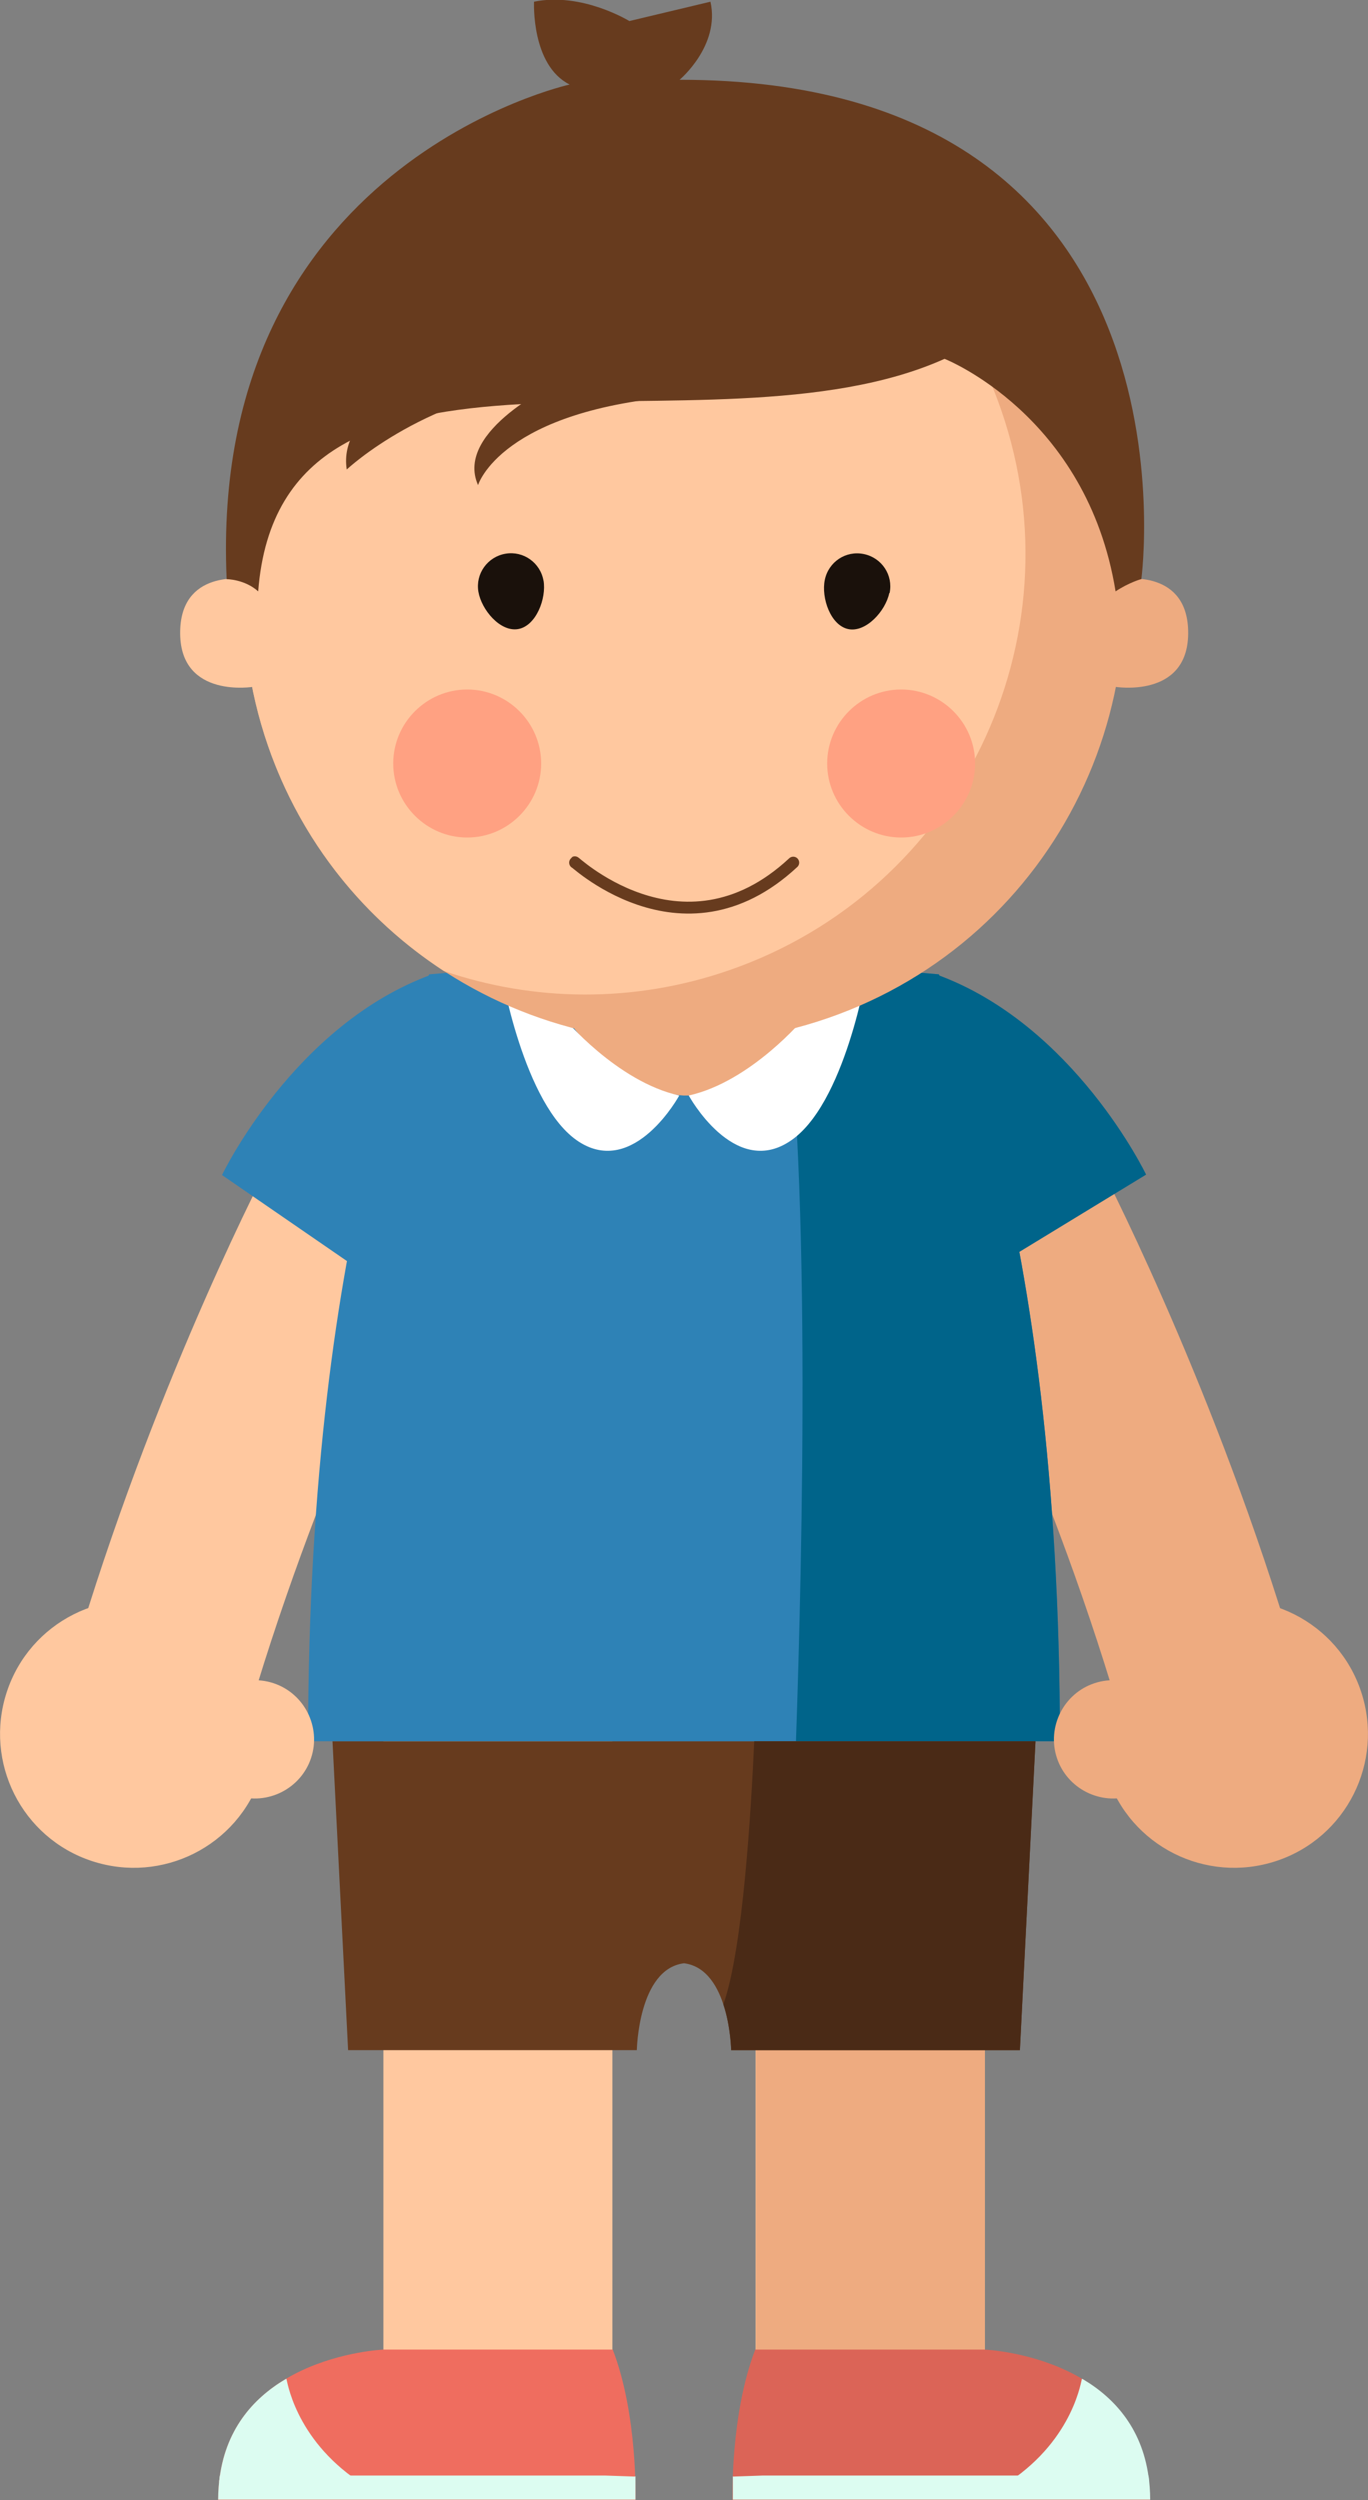
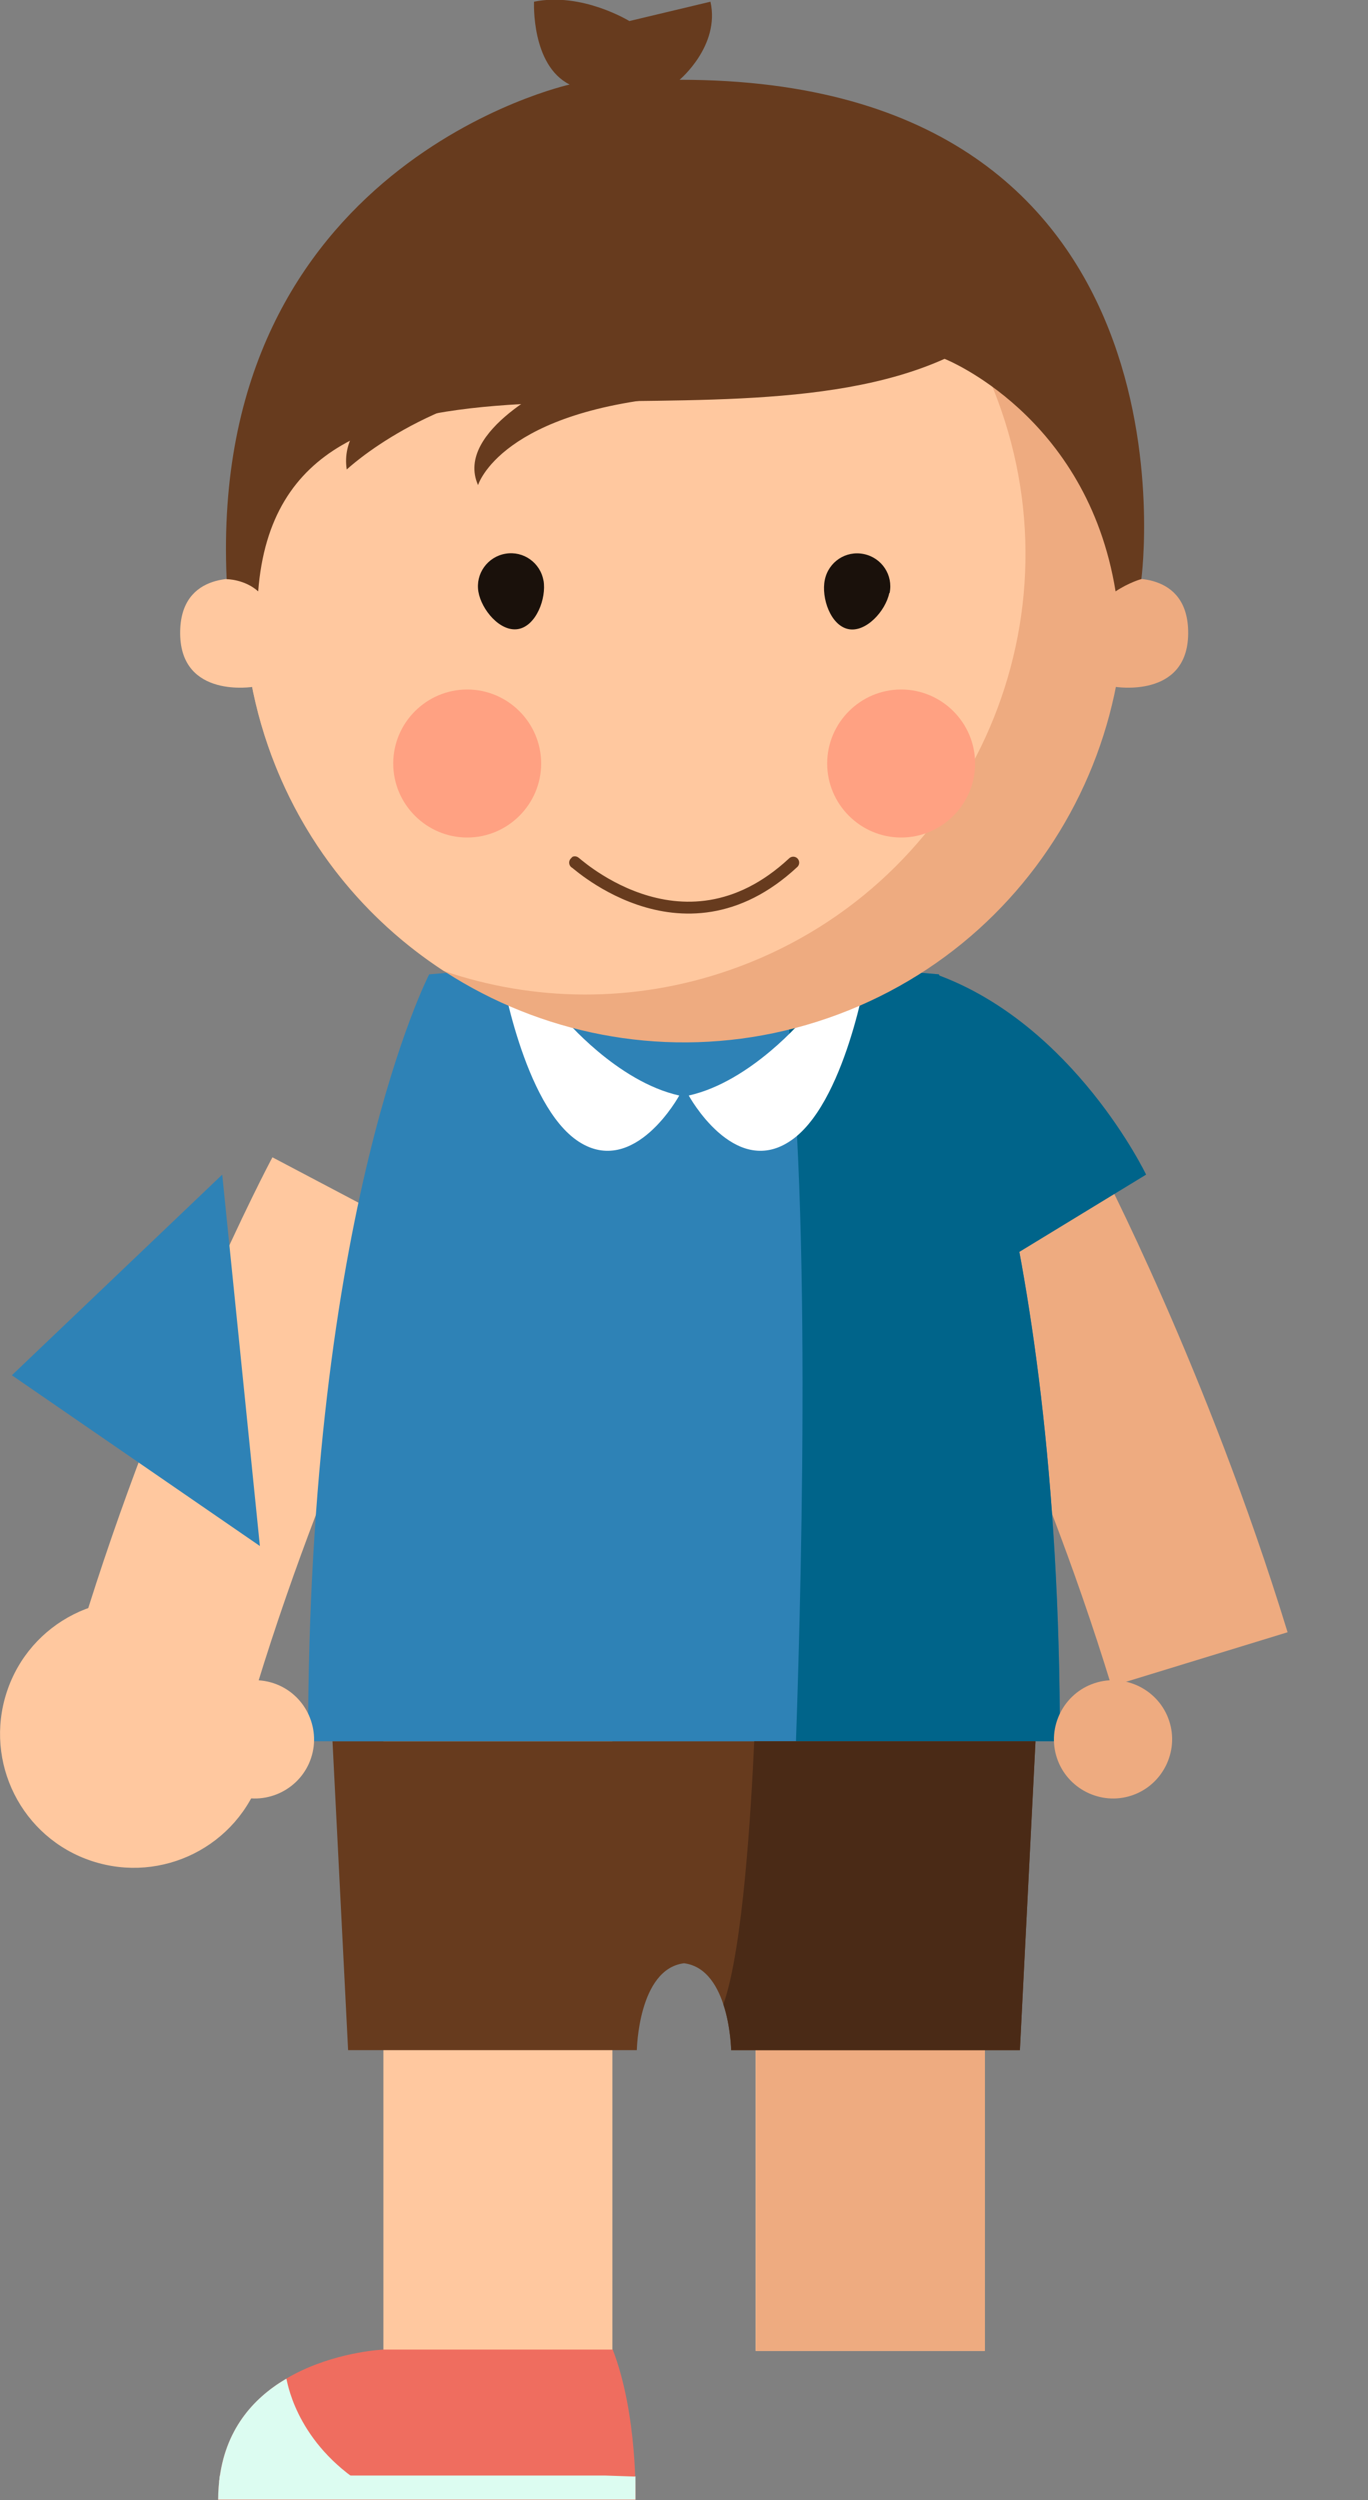
<svg xmlns="http://www.w3.org/2000/svg" id="Livello_1" data-name="Livello 1" viewBox="0 0 40.32 73.64">
  <rect x="0" y="0" width="40.32" height="73.64" fill="#808080" stroke="none" />
  <defs>
    <style>
      .cls-1 {
        fill: #00648a;
      }

      .cls-2 {
        fill: #ef6d5f;
      }

      .cls-3 {
        fill: #eeab80;
      }

      .cls-4 {
        fill: #ffa182;
      }

      .cls-5 {
        fill: #fff;
      }

      .cls-6 {
        fill: #ffc89f;
      }

      .cls-7 {
        fill: #673b1e;
      }

      .cls-8 {
        fill: #dcfcf1;
      }

      .cls-9 {
        fill: #db6457;
      }

      .cls-10 {
        fill: #1a110b;
      }

      .cls-11 {
        fill: #2e82b6;
      }

      .cls-12 {
        fill: #4a2a16;
      }

      .cls-13 {
        fill: none;
        stroke: #673b1e;
        stroke-linecap: round;
        stroke-miterlimit: 10;
        stroke-width: .35px;
      }
    </style>
  </defs>
  <path class="cls-3" d="m32.76,49.67c-2.21-7.21-5.23-12.99-5.26-13.05l4.8-2.53c.13.25,3.28,6.27,5.65,13.99l-5.19,1.59Z" />
  <path class="cls-6" d="m7.57,49.67l-5.19-1.59c2.36-7.72,5.51-13.74,5.65-13.99l4.8,2.53-2.4-1.26,2.4,1.26c-.03.06-3.05,5.84-5.26,13.05Z" />
  <g>
    <polygon class="cls-6" points="28 44.91 28 43.54 11.3 43.54 11.3 50.21 11.3 50.21 11.3 69.25 18.05 69.25 18.05 50.21 22.27 50.21 22.27 69.25 29.02 69.25 29.02 44.91 28 44.91" />
    <path class="cls-3" d="m22.27,69.25h6.76v-24.34h-1.02v-1.37h-5.76c-.18,6.26-4.18,6.67-4.18,6.67h4.21v19.04Z" />
    <g>
      <path class="cls-2" d="m11.3,69.21s-4.87.2-4.87,4.43h12.3s.07-2.51-.67-4.43h-6.76Z" />
      <path class="cls-8" d="m18.71,72.95l-.87-.03H6.48c-.03.22-.05.46-.05.71h12.3s0-.27,0-.69Z" />
      <path class="cls-8" d="m10.58,73.1c-1.92-1.29-2.12-3.03-2.14-3.03h0s-.02.01-.04.02c-.94.56-1.78,1.49-1.94,3.01h4.12Z" />
    </g>
    <g>
-       <path class="cls-9" d="m29.02,69.21s4.87.2,4.87,4.43h-12.3s-.07-2.51.67-4.43h6.76Z" />
-       <path class="cls-8" d="m21.61,72.95l.87-.03h11.37c.03.22.05.46.05.71h-12.3s0-.27,0-.69Z" />
-       <path class="cls-8" d="m29.75,73.1c1.92-1.29,2.12-3.03,2.14-3.03h0s.02.01.04.02c.94.56,1.78,1.49,1.94,3.01h-4.12Z" />
-     </g>
+       </g>
  </g>
  <path class="cls-7" d="m9.8,51.29l.46,9.1h8.51s.04-2.39,1.39-2.56c1.35.17,1.39,2.56,1.39,2.56h8.51l.46-9.1H9.8Z" />
  <path class="cls-11" d="m27.67,28.7l-6.76-.57v-.14s-.75.07-.75.07l-.75-.07v.14s-6.76.57-6.76.57c0,0-3.57,6.88-3.57,22.59h22.16c0-15.71-3.57-22.59-3.57-22.59Z" />
  <path class="cls-1" d="m31.24,51.29c0-15.71-3.57-22.59-3.57-22.59l-4.69-.4c.97,5.34.66,17.86.48,22.99h7.78Z" />
-   <path class="cls-3" d="m16.49,29.63s1.3,2.49,3.66,2.64h.27s2.76-.38,3.4-2.28c.42-1.23-7.33-.36-7.33-.36Z" />
  <g>
    <path class="cls-5" d="m16.62,29.99s1.56,1.87,3.4,2.28c0,0-1.32,2.42-2.96,1.36s-2.3-5.07-2.3-5.07l1.86,1.43Z" />
    <path class="cls-5" d="m23.7,29.99s-1.56,1.87-3.4,2.28c0,0,1.32,2.42,2.96,1.36,1.65-1.05,2.3-5.07,2.3-5.07l-1.86,1.43Z" />
  </g>
  <g>
    <g>
      <g>
        <path class="cls-3" d="m32.42,13.49c-2.34-6.77-9.73-10.36-16.5-8.02-6.77,2.34-10.36,9.73-8.02,16.5,2.34,6.77,9.73,10.36,16.5,8.02,6.77-2.34,10.36-9.73,8.02-16.5Z" />
        <path class="cls-6" d="m15.92,5.47c-6.77,2.34-10.36,9.73-8.02,16.5.98,2.83,2.85,5.11,5.18,6.63,2.63.9,5.58.96,8.41-.02,6.77-2.34,10.36-9.73,8.02-16.5-.98-2.83-2.85-5.11-5.18-6.63-2.63-.9-5.58-.96-8.41.02Z" />
      </g>
      <g>
        <path class="cls-10" d="m16.02,17.11c-.09-.53-.59-.89-1.12-.8-.53.09-.89.59-.8,1.12.09.53.64,1.19,1.17,1.1s.84-.9.75-1.43Z" />
        <path class="cls-10" d="m26.22,17.47c.11-.53-.23-1.04-.76-1.15-.53-.11-1.04.23-1.15.76s.17,1.34.69,1.45,1.1-.53,1.21-1.06Z" />
      </g>
      <g>
        <path class="cls-6" d="m7.22,17.06s-1.93-.31-1.91,1.61c.02,1.92,2.16,1.56,2.16,1.56,0,0,.47-2.44-.24-3.17Z" />
        <path class="cls-3" d="m33.11,17.06s1.93-.31,1.91,1.61c-.02,1.92-2.16,1.56-2.16,1.56,0,0-.47-2.44.24-3.17Z" />
      </g>
      <g>
        <path class="cls-4" d="m15.95,22.49c0-1.2-.98-2.18-2.18-2.18s-2.18.98-2.18,2.18.98,2.18,2.18,2.18,2.18-.98,2.18-2.18Z" />
        <path class="cls-4" d="m28.74,22.49c0-1.2-.98-2.18-2.18-2.18s-2.18.98-2.18,2.18.98,2.18,2.18,2.18,2.18-.98,2.18-2.18Z" />
      </g>
      <path class="cls-13" d="m16.95,25.41c-.2-.22,3.11,3.09,6.43,0" />
    </g>
    <path class="cls-7" d="m6.68,17.06s.53,0,.93.36c.67-8.71,13.26-3.72,20.23-6.85,0,0,4.2,1.65,5.04,6.85.39-.26.77-.37.76-.36,0,0,1.98-14.72-13.61-14.71,0,0,1.2-1,.91-2.3l-2.39.57s-1.4-.86-2.81-.57c0,0-.09,1.87,1.05,2.44,0,0-10.65,2.34-10.11,14.56Z" />
    <path class="cls-7" d="m12.35,11.25s-2.39.9-2.13,2.58c0,0,2.39-2.26,6.26-2.58,0,0-3.11,1.42-2.39,3.04,0,0,.66-2.23,6.07-2.63,5.7-.42-.45-2.94-.45-2.94l-7.36,2.54Z" />
  </g>
  <g>
    <path class="cls-6" d="m7.69,52.31c.68-2.07-.44-4.3-2.51-4.98s-4.3.44-4.98,2.51.44,4.3,2.51,4.98c2.07.68,4.3-.44,4.98-2.51Z" />
    <path class="cls-6" d="m9.17,51.78c.3-.91-.2-1.9-1.11-2.2-.91-.3-1.9.2-2.2,1.11-.3.91.2,1.9,1.11,2.2.91.3,1.9-.2,2.2-1.11Z" />
  </g>
  <g>
-     <path class="cls-3" d="m32.63,52.31c-.68-2.07.44-4.3,2.51-4.98s4.3.44,4.98,2.51c.68,2.07-.44,4.3-2.51,4.98-2.07.68-4.3-.44-4.98-2.51Z" />
    <path class="cls-3" d="m31.15,51.78c-.3-.91.2-1.9,1.11-2.2.91-.3,1.9.2,2.2,1.11s-.2,1.9-1.11,2.2c-.91.3-1.9-.2-2.2-1.11Z" />
  </g>
  <path class="cls-1" d="m33.78,34.6s-2.12-4.43-6.19-5.9l-1.26,10.44,7.45-4.54Z" />
-   <path class="cls-11" d="m6.55,34.6s2.12-4.43,6.19-5.9l1.11,10.94-7.31-5.03Z" />
+   <path class="cls-11" d="m6.55,34.6l1.11,10.94-7.31-5.03Z" />
  <path class="cls-12" d="m22.23,51.29c-.09,1.98-.33,6.13-.91,7.75.22.66.23,1.35.23,1.35h8.51l.46-9.1h-8.29Z" />
</svg>